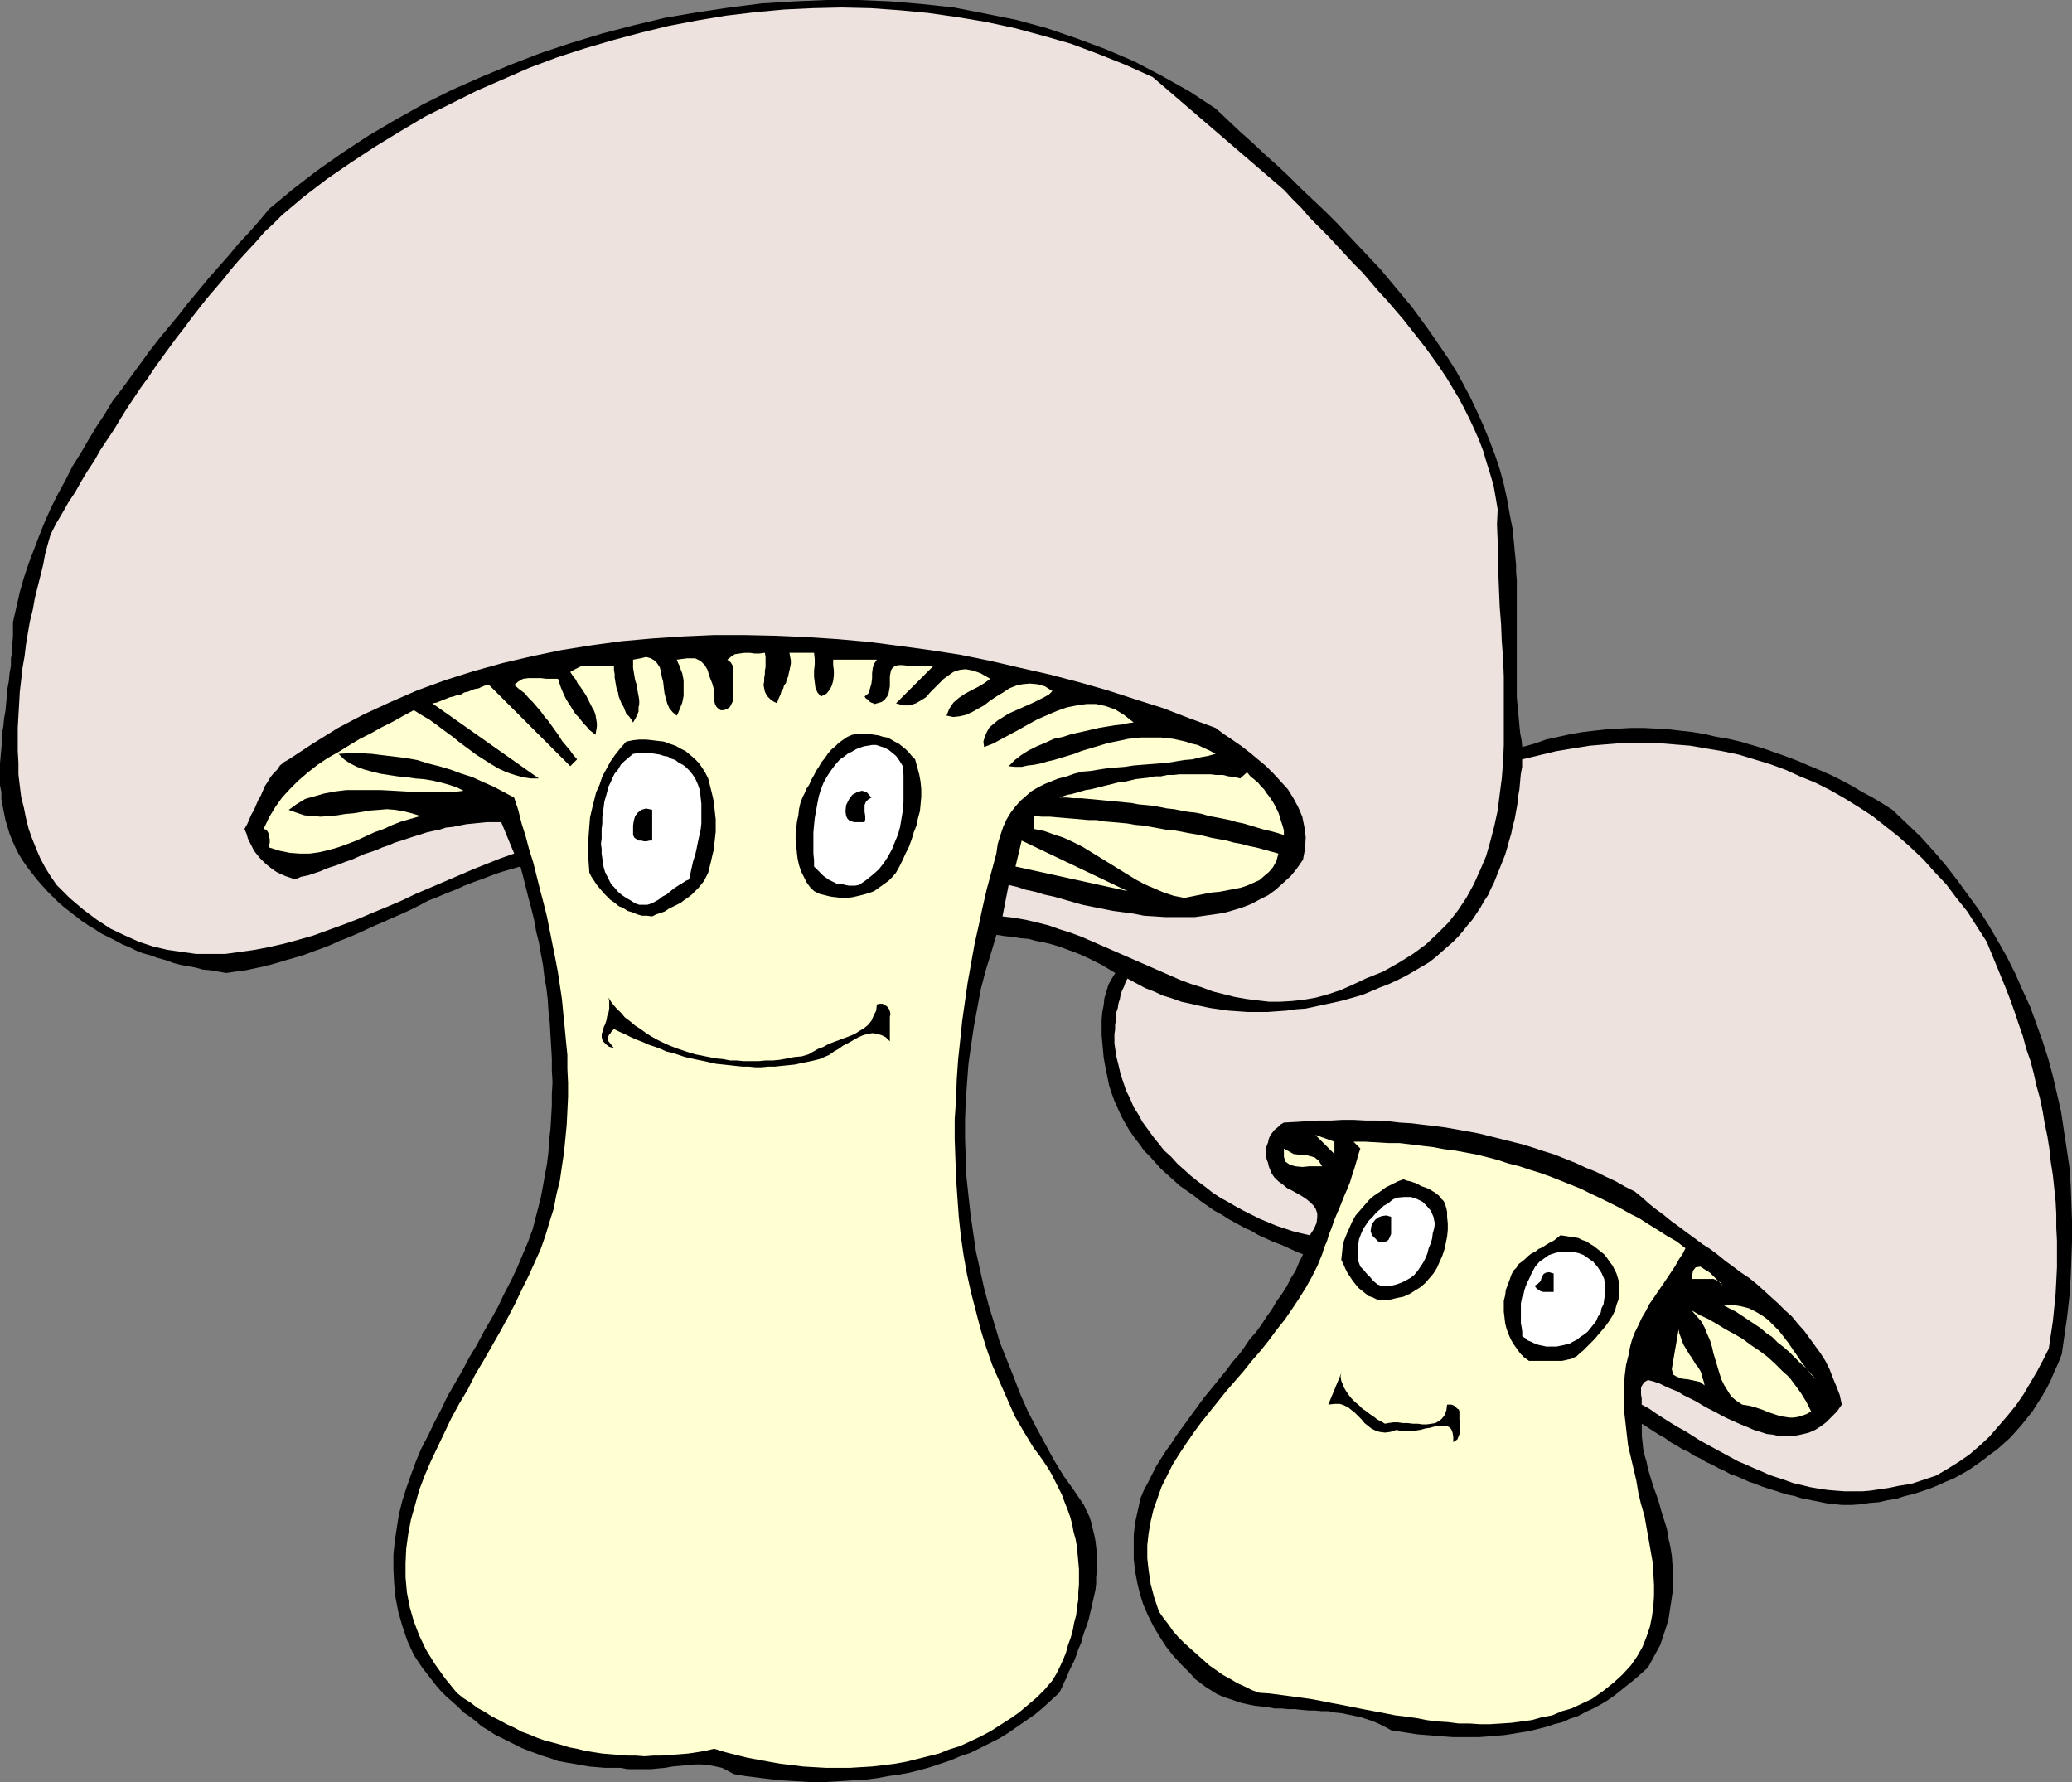
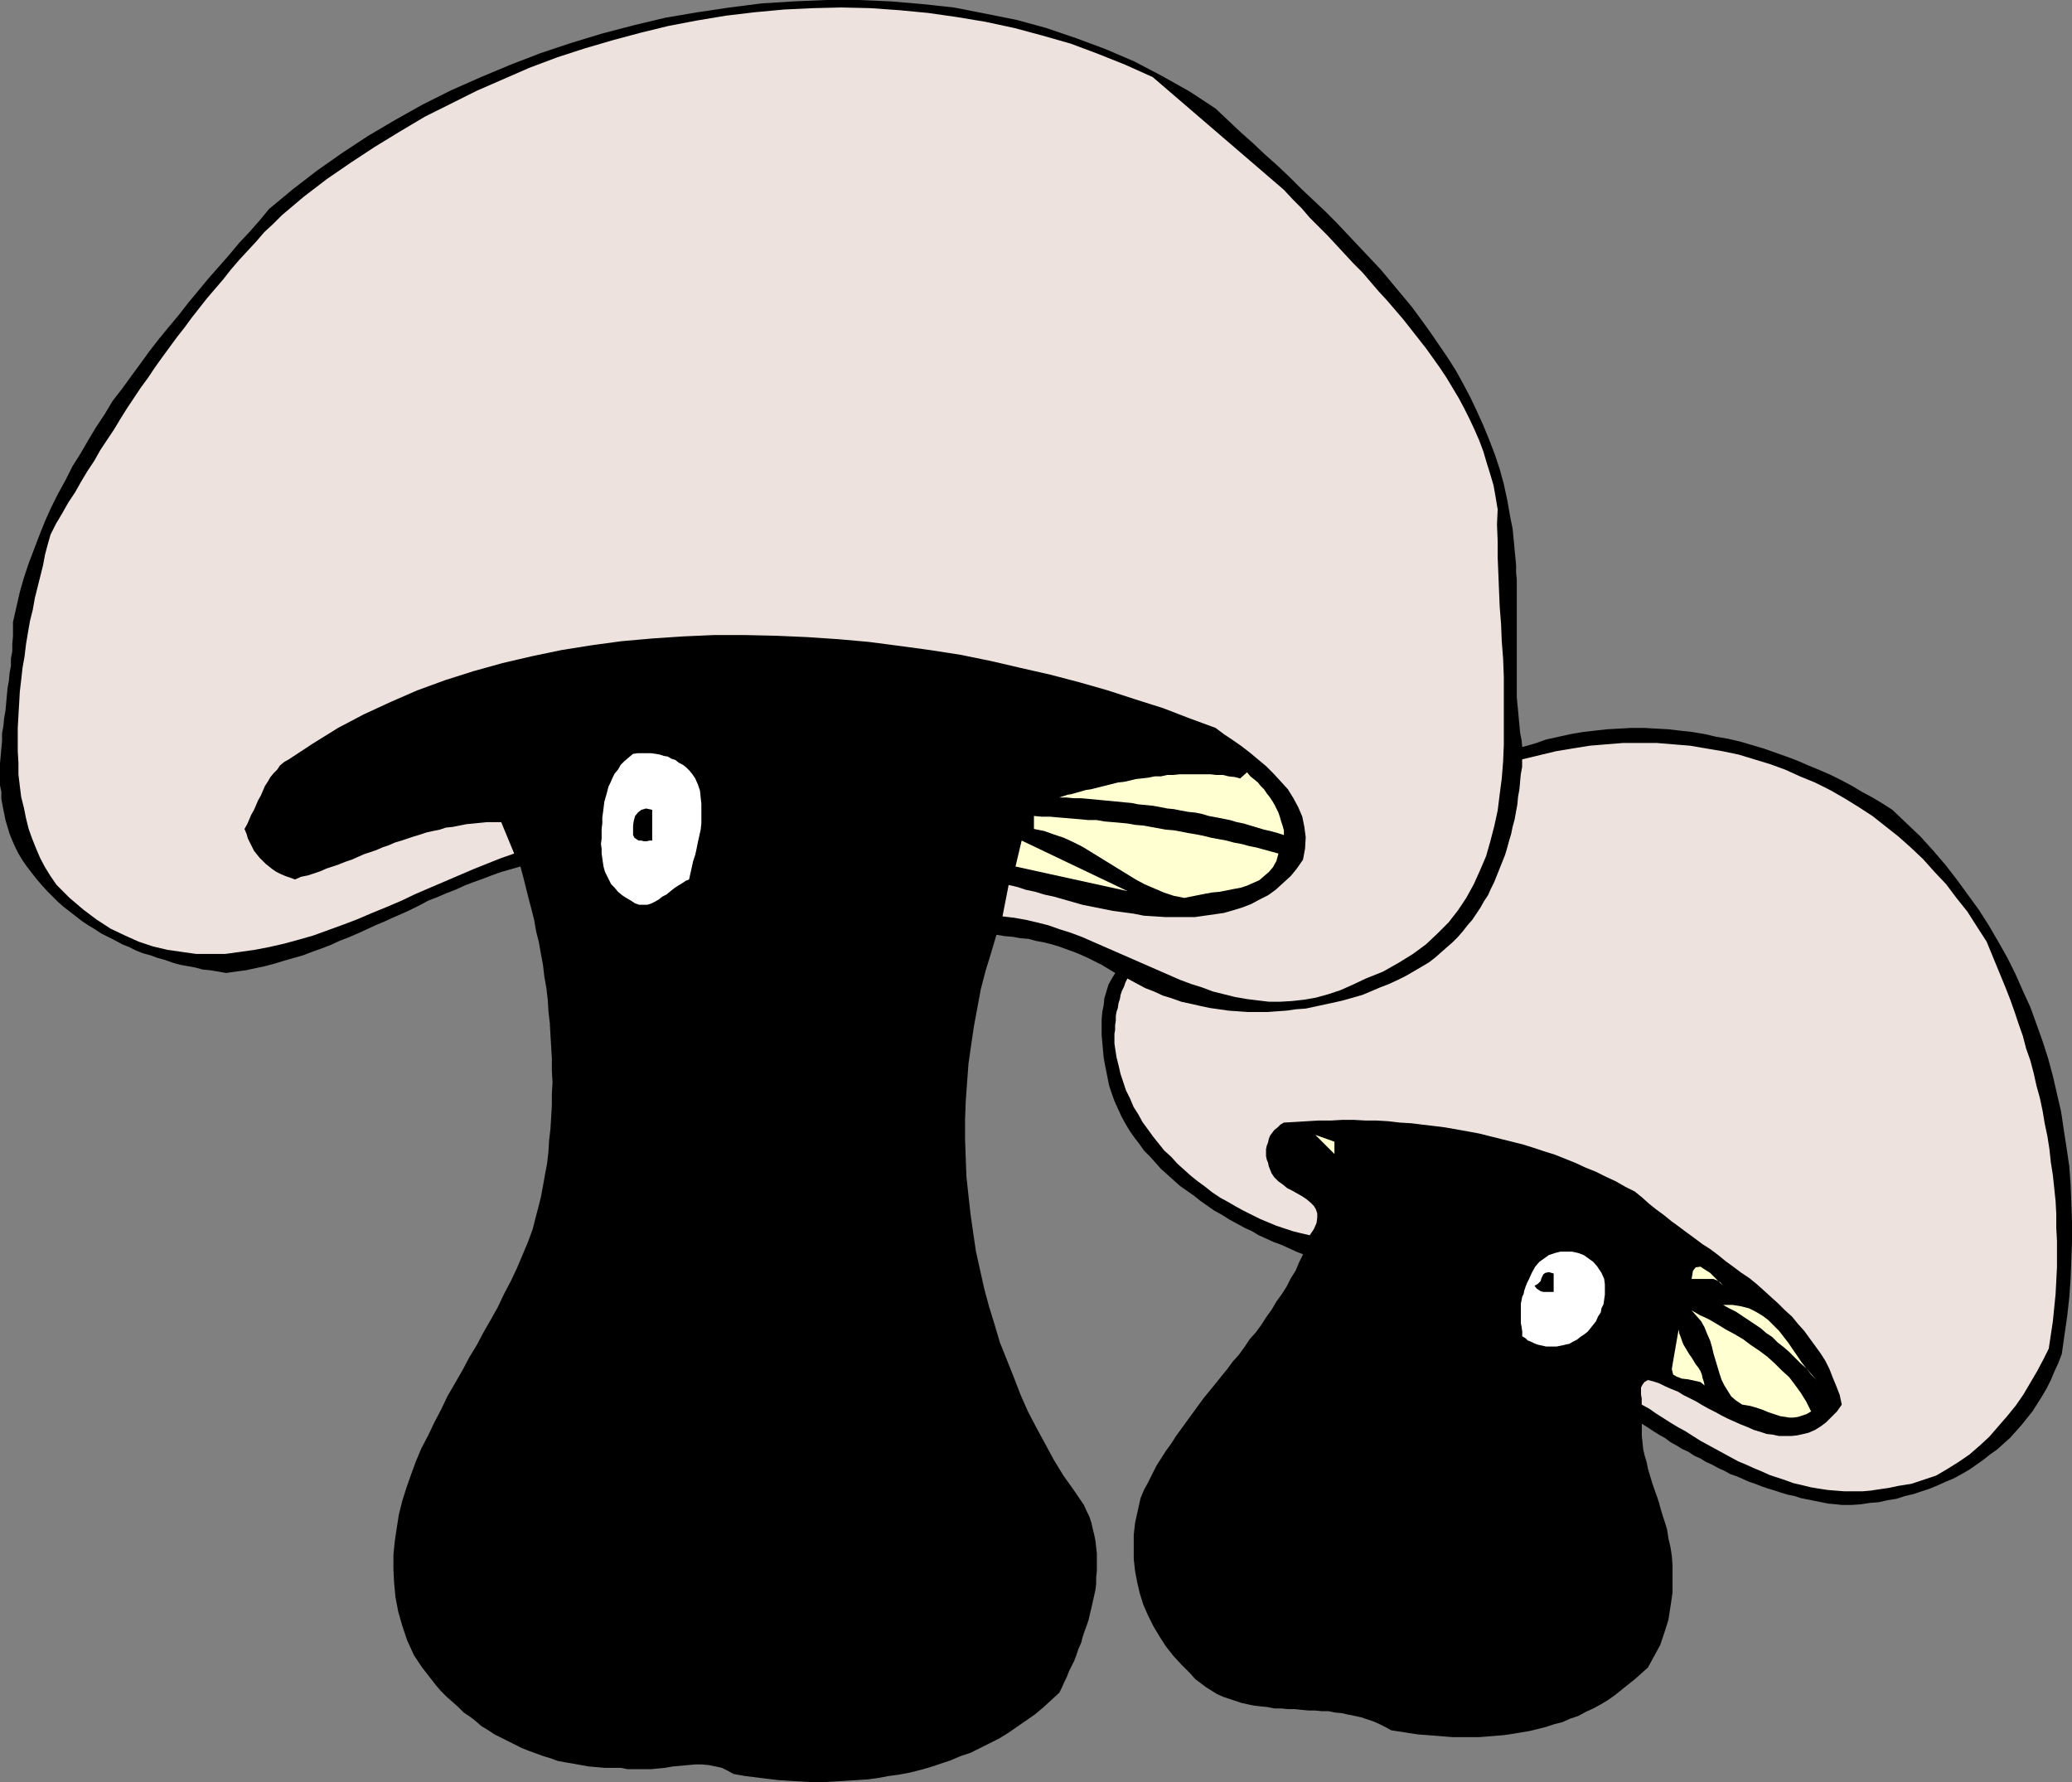
<svg xmlns="http://www.w3.org/2000/svg" xmlns:ns1="http://sodipodi.sourceforge.net/DTD/sodipodi-0.dtd" xmlns:ns2="http://www.inkscape.org/namespaces/inkscape" version="1.0" width="129.724mm" height="111.576mm" id="svg28" ns1:docname="Mushrooms 1.wmf">
  <rect width="100%" height="100%" fill="#808080" stroke="none" />
  <ns1:namedview id="namedview28" pagecolor="#ffffff" bordercolor="#000000" borderopacity="0.25" ns2:showpageshadow="2" ns2:pageopacity="0.0" ns2:pagecheckerboard="0" ns2:deskcolor="#d1d1d1" ns2:document-units="mm" />
  <defs id="defs1">
    <pattern id="WMFhbasepattern" patternUnits="userSpaceOnUse" width="6" height="6" x="0" y="0" />
  </defs>
  <path style="fill:#000000;fill-opacity:1;fill-rule:evenodd;stroke:none" d="m 287.648,25.69 2.909,2.747 2.909,2.747 2.909,2.585 2.909,2.747 2.909,2.585 2.909,2.747 2.747,2.747 2.909,2.747 2.747,2.585 2.747,2.747 2.586,2.747 2.747,2.908 2.586,2.747 2.586,2.747 2.424,2.908 2.424,2.908 2.424,2.908 2.262,3.07 2.101,2.908 2.101,3.07 2.101,3.07 1.939,3.07 1.778,3.231 1.616,3.07 1.616,3.393 1.454,3.231 1.454,3.555 1.293,3.393 1.131,3.393 0.97,3.555 0.808,3.716 0.646,3.716 0.323,1.616 0.323,1.616 0.162,1.777 0.162,1.616 0.162,1.777 0.162,1.616 0.162,1.777 v 1.616 l 0.162,1.777 v 1.777 1.777 1.616 1.777 1.777 1.777 1.777 1.777 1.616 1.777 1.777 1.616 1.939 1.616 1.777 1.616 l 0.162,1.777 0.162,1.616 0.162,1.777 0.162,1.777 0.162,1.616 0.323,1.616 0.162,1.616 2.909,-0.808 2.747,-0.969 2.909,-0.646 2.909,-0.646 2.909,-0.485 2.747,-0.323 2.909,-0.323 2.909,-0.162 2.909,-0.162 h 2.909 l 2.909,0.162 2.909,0.162 2.747,0.323 2.909,0.323 2.909,0.485 2.747,0.646 2.909,0.485 2.747,0.646 2.747,0.808 2.747,0.808 2.747,0.969 2.747,0.969 2.586,0.969 2.586,1.131 2.747,1.131 2.586,1.131 2.586,1.293 2.424,1.293 2.424,1.454 2.424,1.293 2.424,1.454 2.262,1.454 3.394,3.231 3.232,3.07 3.07,3.393 2.909,3.393 2.747,3.555 2.586,3.555 2.586,3.555 2.262,3.555 2.262,3.878 2.101,3.716 1.939,3.878 1.778,4.039 1.778,3.878 1.454,4.039 1.454,4.039 1.293,4.039 1.131,4.201 0.97,4.201 0.97,4.201 0.646,4.362 0.646,4.201 0.646,4.362 0.323,4.362 0.162,4.362 0.162,4.362 v 4.524 l -0.162,4.362 -0.162,4.524 -0.323,4.524 -0.485,4.362 -0.646,4.524 -0.646,4.524 -0.808,2.1 -0.97,2.1 -0.808,1.939 -0.97,1.939 -1.131,1.939 -1.131,1.777 -1.131,1.777 -1.293,1.616 -1.293,1.616 -1.293,1.454 -1.454,1.616 -1.454,1.293 -1.616,1.454 -1.616,1.131 -1.616,1.293 -1.616,1.131 -1.616,1.131 -1.939,1.131 -1.778,0.969 -1.939,0.808 -1.778,0.808 -1.939,0.808 -1.939,0.646 -1.939,0.646 -2.101,0.485 -1.939,0.646 -2.101,0.323 -2.101,0.485 -2.101,0.162 -2.101,0.323 -2.262,0.162 h -2.262 l -1.454,-0.162 -1.778,-0.162 -1.616,-0.323 -1.616,-0.323 -1.616,-0.323 -1.616,-0.323 -1.454,-0.485 -1.616,-0.323 -1.616,-0.485 -1.454,-0.485 -1.616,-0.485 -1.454,-0.485 -1.616,-0.646 -1.454,-0.485 -1.454,-0.646 -1.454,-0.646 -1.454,-0.485 -1.454,-0.808 -1.454,-0.646 -1.454,-0.808 -1.454,-0.646 -1.293,-0.808 -1.454,-0.646 -1.454,-0.969 -1.454,-0.646 -1.293,-0.808 -1.454,-0.808 -1.293,-0.969 -1.454,-0.808 -1.293,-0.808 -1.454,-0.969 -1.293,-0.808 v 1.454 1.454 l 0.162,1.454 0.162,1.616 0.323,1.454 0.485,1.616 0.323,1.616 0.485,1.616 0.485,1.616 0.485,1.454 0.646,1.777 0.485,1.454 0.485,1.777 0.485,1.616 0.485,1.454 0.485,1.616 0.323,2.1 0.485,2.1 0.323,2.1 0.162,2.262 v 1.939 2.262 2.1 l -0.323,2.262 -0.323,2.1 -0.323,2.1 -0.646,2.1 -0.646,1.939 -0.646,1.939 -0.97,1.777 -0.97,1.777 -0.97,1.777 -1.616,1.454 -1.454,1.293 -1.616,1.293 -1.616,1.293 -1.616,1.293 -1.616,1.131 -1.616,0.969 -1.778,0.969 -1.778,0.808 -1.778,0.969 -1.939,0.646 -1.778,0.808 -1.939,0.485 -1.939,0.646 -1.939,0.485 -1.939,0.485 -1.939,0.323 -1.939,0.323 -2.101,0.323 -1.939,0.162 -1.939,0.162 -2.101,0.162 h -2.101 -2.101 -2.101 l -2.101,-0.162 -1.939,-0.162 -2.101,-0.162 -2.101,-0.162 -2.101,-0.323 -2.101,-0.323 -2.101,-0.323 -1.454,-0.808 -1.293,-0.646 -1.454,-0.646 -1.454,-0.485 -1.454,-0.485 -1.454,-0.323 -1.616,-0.323 -1.454,-0.323 -1.616,-0.162 -1.616,-0.323 h -1.616 l -1.616,-0.162 h -1.454 l -1.778,-0.162 -1.454,-0.162 h -1.616 l -1.616,-0.162 h -1.616 l -1.616,-0.323 -1.616,-0.162 -1.454,-0.162 -1.616,-0.323 -1.454,-0.323 -1.454,-0.485 -1.454,-0.485 -1.454,-0.485 -1.454,-0.646 -1.293,-0.808 -1.293,-0.808 -1.293,-0.969 -1.293,-0.969 -1.131,-1.293 -2.101,-2.1 -1.939,-2.1 -1.778,-2.262 -1.454,-2.262 -1.454,-2.424 -1.293,-2.585 -1.131,-2.585 -0.808,-2.585 -0.646,-2.747 -0.485,-2.585 -0.323,-2.908 v -2.747 -2.908 l 0.323,-2.908 0.646,-2.908 0.646,-2.908 0.808,-1.939 0.97,-1.777 0.97,-1.939 0.97,-1.939 1.131,-1.777 1.131,-1.777 1.293,-1.777 1.131,-1.777 1.293,-1.777 1.293,-1.777 1.293,-1.777 1.293,-1.777 1.293,-1.777 1.454,-1.777 1.454,-1.777 1.293,-1.616 1.454,-1.777 1.293,-1.777 1.454,-1.616 1.293,-1.777 1.293,-1.939 1.454,-1.616 1.293,-1.777 1.131,-1.777 1.293,-1.777 1.131,-1.939 1.293,-1.777 1.131,-1.777 0.97,-1.939 1.131,-1.777 0.808,-1.939 0.97,-1.939 -1.616,-0.646 -1.778,-0.808 -1.778,-0.808 -1.778,-0.646 -1.778,-0.808 -1.778,-0.808 -1.616,-0.969 -1.778,-0.808 -1.778,-0.969 -1.778,-0.969 -1.778,-1.131 -1.778,-0.969 -1.616,-1.131 -1.616,-1.131 -1.616,-1.293 -1.616,-1.131 -1.616,-1.131 -1.454,-1.293 -1.616,-1.454 -1.454,-1.293 -1.293,-1.454 -1.293,-1.454 -1.454,-1.454 -1.131,-1.616 -1.131,-1.454 -1.131,-1.616 -0.97,-1.616 -0.97,-1.777 -0.808,-1.777 -0.808,-1.777 -0.646,-1.777 -0.646,-1.939 -0.323,-1.616 -0.323,-1.616 -0.323,-1.616 -0.323,-1.777 -0.162,-1.777 -0.162,-1.777 -0.162,-1.777 v -1.939 -1.777 l 0.162,-1.777 0.323,-1.616 0.162,-1.616 0.485,-1.616 0.485,-1.616 0.808,-1.454 0.808,-1.293 -1.616,-0.969 -1.616,-0.969 -1.616,-0.808 -1.616,-0.808 -1.778,-0.808 -1.616,-0.646 -1.778,-0.646 -1.778,-0.646 -1.616,-0.485 -1.939,-0.485 -1.778,-0.323 -1.778,-0.485 -1.939,-0.162 -1.778,-0.323 -1.939,-0.162 -1.939,-0.323 -1.293,4.362 -1.293,4.201 -1.131,4.362 -0.808,4.362 -0.808,4.362 -0.646,4.362 -0.646,4.524 -0.323,4.362 -0.323,4.524 -0.162,4.362 v 4.524 l 0.162,4.524 0.162,4.362 0.485,4.524 0.485,4.362 0.646,4.524 0.646,4.362 0.97,4.362 0.97,4.362 1.131,4.201 1.293,4.201 1.293,4.362 1.616,4.039 1.616,4.039 1.616,4.201 1.778,4.039 1.939,3.716 2.101,3.878 2.101,3.878 2.262,3.716 2.424,3.393 2.424,3.555 0.646,1.454 0.646,1.293 0.485,1.454 0.323,1.454 0.323,1.293 0.323,1.616 0.162,1.454 0.162,1.454 v 1.293 1.616 1.293 l -0.162,1.454 v 1.454 l -0.162,1.454 -0.323,1.454 -0.323,1.454 -0.323,1.454 -0.323,1.293 -0.323,1.454 -0.485,1.454 -0.485,1.293 -0.485,1.454 -0.323,1.293 -0.646,1.454 -0.485,1.454 -0.485,1.293 -0.646,1.293 -0.646,1.293 -0.485,1.293 -0.646,1.293 -0.485,1.131 -0.646,1.293 -1.939,1.777 -1.939,1.777 -1.939,1.616 -2.101,1.454 -2.101,1.454 -2.101,1.454 -2.101,1.293 -2.262,1.131 -2.262,1.131 -2.262,1.131 -2.424,0.808 -2.262,0.969 -2.424,0.808 -2.424,0.808 -2.262,0.646 -2.586,0.646 -2.586,0.485 -2.424,0.323 -2.586,0.485 -2.424,0.323 -2.586,0.162 -2.586,0.162 -2.586,0.162 -2.747,0.162 h -2.586 l -2.586,-0.162 -2.747,-0.162 -2.586,-0.162 -2.747,-0.323 -2.586,-0.323 -2.586,-0.323 -2.747,-0.485 -1.454,-0.808 -1.293,-0.646 -1.454,-0.323 -1.616,-0.323 -1.778,-0.162 h -1.454 l -1.778,0.162 -1.778,0.162 -1.778,0.162 -1.778,0.323 -1.778,0.162 -1.616,0.162 h -1.939 -1.778 -1.778 l -1.616,-0.323 h -1.939 -1.939 l -1.778,-0.162 -1.939,-0.162 -1.778,-0.323 -1.778,-0.323 -1.939,-0.323 -1.778,-0.323 -1.778,-0.646 -1.616,-0.485 -1.778,-0.646 -1.778,-0.646 -1.616,-0.646 -1.616,-0.808 -1.616,-0.808 -1.616,-0.808 -1.616,-0.808 -1.454,-0.969 -1.616,-0.969 -1.293,-1.131 -1.454,-1.131 -1.454,-0.969 -1.293,-1.293 -1.454,-1.293 -1.293,-1.131 -1.293,-1.293 -1.131,-1.293 -1.131,-1.454 -1.131,-1.454 -1.131,-1.454 -0.97,-1.454 -0.97,-1.454 -1.616,-3.555 -1.131,-3.393 -0.97,-3.393 -0.646,-3.393 -0.323,-3.393 -0.162,-3.231 v -3.393 l 0.323,-3.231 0.485,-3.231 0.485,-3.07 0.808,-3.231 0.97,-3.07 1.131,-3.231 1.131,-3.07 1.293,-3.07 1.616,-3.07 1.454,-3.07 1.616,-3.07 1.454,-3.07 1.778,-3.07 1.778,-3.07 1.616,-3.07 1.778,-2.908 1.616,-3.07 1.778,-3.07 1.616,-2.908 1.454,-3.07 1.616,-3.07 1.454,-3.07 1.293,-3.07 1.293,-3.07 1.131,-3.07 0.646,-2.585 0.646,-2.424 0.646,-2.585 0.485,-2.585 0.485,-2.747 0.485,-2.585 0.323,-2.747 0.162,-2.747 0.323,-2.747 0.162,-2.747 0.162,-2.747 v -2.747 l 0.162,-2.747 -0.162,-2.747 v -2.908 l -0.162,-2.747 -0.162,-2.747 -0.162,-2.908 -0.323,-2.747 -0.162,-2.747 -0.323,-2.747 -0.485,-2.747 -0.323,-2.747 -0.485,-2.585 -0.485,-2.747 -0.646,-2.585 -0.485,-2.747 -0.646,-2.585 -0.646,-2.424 -0.646,-2.585 -0.646,-2.585 -0.646,-2.424 -2.262,0.646 -2.262,0.646 -2.262,0.808 -2.101,0.808 -2.262,0.808 -2.101,0.808 -2.101,0.969 -2.101,0.808 -2.262,0.969 -2.101,0.808 -2.101,1.131 -1.939,0.969 -2.101,0.969 -2.262,0.969 -2.101,0.969 -1.939,0.808 -2.101,0.969 -2.101,0.969 -2.262,0.969 -2.101,0.808 -2.101,0.969 -2.101,0.808 -2.262,0.808 -2.101,0.808 -2.262,0.646 -2.262,0.646 -2.101,0.646 -2.424,0.646 -2.262,0.485 -2.262,0.485 -2.424,0.323 -2.262,0.323 -1.778,-0.323 -1.939,-0.323 -1.778,-0.162 -1.778,-0.485 -1.778,-0.323 -1.778,-0.323 -1.778,-0.485 -1.778,-0.646 -1.778,-0.485 -1.778,-0.646 -1.778,-0.485 -1.616,-0.646 -1.616,-0.808 -1.616,-0.646 -1.778,-0.969 -1.616,-0.808 -1.616,-0.808 -1.454,-0.969 -1.616,-0.969 -1.454,-0.969 -1.454,-1.131 -1.454,-1.131 -1.454,-1.131 -1.293,-1.131 -1.293,-1.293 -1.293,-1.293 L 9.858,209.397 8.726,208.105 7.595,206.651 6.464,205.196 5.333,203.581 4.363,201.965 3.555,200.349 2.909,198.895 2.262,197.279 1.778,195.664 1.293,194.048 0.97,192.432 0.646,190.817 0.323,189.039 v -1.616 L 0,185.808 v -1.777 -1.777 -1.616 l 0.162,-1.777 0.162,-1.777 0.162,-1.777 v -1.777 l 0.323,-1.777 0.162,-1.777 0.323,-1.777 0.162,-1.777 0.162,-1.777 0.162,-1.777 0.323,-1.777 0.162,-1.777 0.323,-1.777 v -1.777 l 0.323,-1.616 v -1.777 l 0.162,-1.777 v -1.616 -1.777 l 0.808,-3.555 0.808,-3.555 0.97,-3.393 1.131,-3.393 1.293,-3.393 1.293,-3.393 1.293,-3.231 1.454,-3.231 1.616,-3.231 1.778,-3.231 1.616,-3.231 1.939,-3.07 1.778,-3.07 1.939,-3.231 1.939,-2.908 1.939,-3.231 2.262,-2.908 2.101,-2.908 2.262,-3.07 2.101,-2.908 2.262,-2.908 2.262,-2.747 2.424,-2.908 2.262,-2.908 2.424,-2.908 2.262,-2.747 2.424,-2.747 2.424,-2.747 2.424,-2.908 2.424,-2.585 2.424,-2.747 2.262,-2.747 5.656,-4.686 5.656,-4.362 5.979,-4.201 6.141,-4.039 6.302,-3.716 6.626,-3.716 6.787,-3.393 6.949,-3.07 6.949,-2.908 7.11,-2.747 7.272,-2.424 7.434,-2.262 7.434,-1.939 7.434,-1.777 7.595,-1.293 7.595,-1.131 7.595,-0.969 7.757,-0.485 L 195.536,0 h 7.595 l 7.595,0.323 7.595,0.646 7.434,0.808 7.434,1.454 7.272,1.454 7.11,1.939 7.11,2.424 6.949,2.585 6.787,2.908 6.464,3.393 6.626,3.716 z" id="path1" />
  <path style="fill:#ede2dd;fill-opacity:1;fill-rule:evenodd;stroke:none" d="m 303.808,44.917 2.101,2.262 2.101,2.1 1.939,2.262 2.101,2.1 2.101,2.1 2.101,2.262 1.939,2.1 2.101,2.262 2.101,2.1 1.939,2.262 1.939,2.262 1.939,2.1 1.939,2.262 1.939,2.262 1.778,2.262 1.778,2.262 1.778,2.262 1.616,2.262 1.616,2.262 1.616,2.424 1.454,2.424 1.454,2.424 1.293,2.424 1.293,2.585 1.131,2.424 1.131,2.585 0.97,2.585 0.808,2.747 0.808,2.585 0.808,2.747 0.485,2.747 0.485,2.908 -0.162,3.555 0.162,3.878 v 3.878 l 0.162,3.878 0.162,4.039 0.162,3.878 0.323,4.039 0.162,4.039 0.323,4.201 0.162,4.201 v 4.039 4.039 4.039 4.039 l -0.162,3.878 -0.323,4.039 -0.485,3.716 -0.485,3.878 -0.808,3.716 -0.97,3.716 -0.97,3.393 -1.454,3.393 -1.454,3.231 -1.778,3.231 -1.939,2.908 -2.262,2.908 -2.586,2.585 -2.747,2.585 -3.07,2.262 -3.394,2.1 -3.717,2.1 -4.04,1.616 -3.07,1.454 -2.909,1.293 -2.909,0.969 -2.909,0.808 -2.747,0.485 -2.909,0.323 -2.747,0.162 h -2.747 l -2.747,-0.323 -2.586,-0.323 -2.747,-0.485 -2.586,-0.646 -2.586,-0.646 -2.586,-0.969 -2.586,-0.808 -2.586,-0.969 -2.586,-1.131 -2.586,-1.131 -2.586,-1.131 -2.586,-1.131 -2.586,-1.131 -2.586,-1.131 -2.586,-1.131 -2.586,-1.131 -2.586,-1.131 -2.586,-0.969 -2.586,-0.808 -2.747,-0.969 -2.586,-0.646 -2.747,-0.646 -2.747,-0.485 -2.747,-0.323 1.454,-7.432 2.101,0.485 1.939,0.646 2.262,0.485 2.101,0.646 2.262,0.485 2.262,0.646 2.262,0.646 2.262,0.646 2.424,0.485 2.424,0.485 2.424,0.485 2.424,0.323 2.424,0.323 2.424,0.485 2.586,0.162 2.424,0.162 h 2.262 2.586 2.262 l 2.262,-0.323 2.262,-0.323 2.262,-0.323 2.262,-0.646 2.101,-0.646 2.101,-0.808 2.101,-1.131 1.939,-0.969 1.778,-1.293 1.778,-1.616 1.778,-1.616 1.454,-1.777 1.454,-2.1 0.485,-2.585 0.162,-2.747 -0.323,-2.424 -0.485,-2.424 -0.97,-2.262 -1.131,-2.1 -1.293,-2.1 -1.616,-1.777 -1.778,-1.939 -1.778,-1.777 -1.939,-1.616 -1.939,-1.616 -2.101,-1.616 -2.101,-1.454 -1.939,-1.293 -1.939,-1.454 -6.141,-2.262 -6.302,-2.424 -6.626,-2.1 -6.464,-2.1 -6.787,-1.939 -6.787,-1.777 -7.11,-1.616 -6.949,-1.616 -7.11,-1.454 -7.272,-1.131 -7.11,-0.969 -7.434,-0.969 -7.272,-0.646 -7.272,-0.485 -7.434,-0.323 -7.272,-0.162 h -7.434 l -7.272,0.323 -7.272,0.485 -7.272,0.646 -7.11,0.969 -7.11,1.131 -6.949,1.454 -6.949,1.616 -6.949,1.939 -6.626,2.1 -6.626,2.424 -6.302,2.747 -6.302,2.908 -6.141,3.231 -5.979,3.716 -5.656,3.716 -1.131,0.646 -0.97,0.808 -0.646,0.969 -0.808,0.808 -0.808,0.969 -0.646,1.131 -0.646,0.969 -0.485,1.131 -0.485,1.131 -0.646,1.131 -0.485,1.131 -0.485,1.131 -0.646,1.131 -0.485,1.131 -0.485,1.131 -0.646,1.131 0.485,1.131 0.323,1.131 0.485,0.969 0.485,0.969 0.485,0.969 0.646,0.808 0.646,0.808 0.808,0.808 0.646,0.646 0.808,0.646 0.808,0.646 0.97,0.646 0.97,0.485 1.131,0.485 0.97,0.323 1.293,0.485 1.454,-0.646 1.616,-0.323 1.454,-0.485 1.454,-0.485 1.454,-0.646 1.454,-0.485 1.454,-0.485 1.616,-0.646 1.454,-0.485 1.454,-0.646 1.454,-0.646 1.454,-0.485 1.454,-0.485 1.454,-0.646 1.454,-0.485 1.454,-0.646 1.616,-0.485 1.454,-0.485 1.454,-0.485 1.616,-0.485 1.454,-0.485 1.454,-0.323 1.616,-0.323 1.454,-0.485 1.616,-0.162 1.616,-0.323 1.616,-0.323 1.616,-0.162 1.616,-0.162 1.616,-0.162 h 1.616 1.778 l 3.07,7.432 -3.232,1.131 -3.232,1.293 -3.232,1.293 -3.394,1.454 -3.394,1.454 -3.394,1.454 -3.394,1.454 -3.394,1.616 -3.394,1.454 -3.555,1.454 -3.394,1.454 -3.394,1.293 -3.555,1.293 -3.555,1.293 -3.394,0.969 -3.555,0.969 -3.555,0.808 -3.394,0.646 -3.394,0.485 -3.555,0.485 h -3.394 -3.555 l -3.394,-0.485 -3.394,-0.485 -3.394,-0.808 -3.394,-1.131 -3.232,-1.454 -3.394,-1.616 -3.232,-2.1 -3.232,-2.424 -3.232,-2.747 -3.07,-3.07 -1.454,-2.1 -1.293,-2.1 L 9.534,203.096 8.565,200.834 7.595,198.41 6.787,196.148 6.141,193.563 5.656,191.14 5.01,188.555 4.686,185.969 4.363,183.223 v -2.747 l -0.162,-2.747 v -2.747 -2.747 l 0.162,-2.908 0.162,-2.747 0.162,-2.908 0.323,-2.747 0.323,-2.908 0.485,-2.747 0.323,-2.747 0.485,-2.908 0.485,-2.747 0.646,-2.585 0.485,-2.747 0.646,-2.585 0.646,-2.585 0.646,-2.585 0.485,-2.585 0.646,-2.424 0.646,-2.262 1.293,-2.585 1.454,-2.424 1.454,-2.585 1.616,-2.424 1.454,-2.585 1.454,-2.424 1.616,-2.424 1.454,-2.585 1.616,-2.424 1.616,-2.424 1.454,-2.424 1.616,-2.585 1.616,-2.424 1.616,-2.424 1.778,-2.424 1.616,-2.424 1.616,-2.262 1.778,-2.424 1.778,-2.424 1.778,-2.262 1.778,-2.424 1.778,-2.262 1.778,-2.262 1.939,-2.262 1.939,-2.262 1.778,-2.262 1.939,-2.262 1.939,-2.1 2.101,-2.262 1.939,-2.262 2.101,-1.939 2.101,-2.1 5.171,-4.362 5.494,-4.201 5.656,-3.878 5.656,-3.716 5.818,-3.555 5.979,-3.555 6.141,-3.07 6.141,-3.07 6.302,-2.747 6.302,-2.747 6.464,-2.424 6.464,-2.1 6.626,-1.939 6.626,-1.777 6.626,-1.616 6.787,-1.293 6.787,-1.131 6.787,-0.808 6.949,-0.646 6.787,-0.323 6.787,-0.162 6.949,0.162 6.787,0.485 6.787,0.646 6.787,0.969 6.787,1.131 6.787,1.454 6.626,1.777 6.787,1.939 6.464,2.424 6.464,2.585 6.464,2.908 z" id="path2" />
-   <path style="fill:#ffffd1;fill-opacity:1;fill-rule:evenodd;stroke:none" d="m 180.992,154.463 0.162,0.969 v 0.808 0.808 0.808 l -0.162,0.808 v 0.808 l -0.162,0.969 v 0.808 l -0.162,0.808 0.162,0.808 0.162,0.808 0.323,0.646 0.323,0.485 0.646,0.646 0.646,0.485 0.97,0.485 0.162,-0.646 0.323,-0.808 0.323,-0.646 0.162,-0.646 0.485,-0.808 0.162,-0.646 0.485,-0.646 0.162,-0.808 0.323,-0.646 0.162,-0.808 0.162,-0.646 0.162,-0.808 0.162,-0.808 v -0.808 l -0.162,-0.808 -0.162,-0.969 h 5.818 l 0.162,1.454 v 1.293 l -0.162,1.454 v 1.454 l 0.162,1.293 0.162,1.293 0.485,1.131 0.808,0.969 1.293,-0.646 0.808,-0.969 0.485,-0.969 0.323,-1.131 0.162,-1.293 v -1.131 l -0.162,-1.293 v -1.293 h 10.342 l -0.646,0.969 -0.323,0.969 -0.162,1.293 v 1.131 l -0.162,1.293 -0.323,1.131 -0.323,1.131 -0.97,0.808 0.323,0.485 0.323,0.162 0.323,0.323 0.323,0.323 0.323,0.162 0.485,0.162 0.323,0.162 0.485,-0.162 1.131,-0.323 0.646,-0.485 0.646,-0.808 0.323,-0.646 0.162,-0.808 0.162,-0.969 v -0.808 -0.969 -0.646 l 0.162,-0.808 0.162,-0.646 0.323,-0.485 0.646,-0.485 0.808,-0.162 h 0.97 l 1.293,0.162 h 5.979 l -8.888,8.886 1.778,0.485 h 1.454 l 1.454,-0.485 1.131,-0.646 1.293,-0.808 0.97,-1.131 0.97,-0.969 1.131,-1.131 1.131,-1.131 1.131,-0.808 1.131,-0.808 1.454,-0.485 1.454,-0.162 1.778,0.323 1.778,0.646 2.262,1.293 -1.293,0.969 -1.616,0.969 -1.616,0.808 -1.454,0.808 -1.454,0.969 -1.293,1.131 -0.97,1.454 -0.646,1.616 1.616,0.323 1.454,-0.162 1.454,-0.323 1.454,-0.646 1.454,-0.808 1.454,-0.808 1.454,-1.131 1.454,-0.969 1.616,-0.969 1.454,-0.969 1.616,-0.646 1.454,-0.323 1.778,-0.162 1.778,0.162 1.778,0.485 1.778,1.131 -0.808,0.808 -1.131,0.646 -1.293,0.646 -1.293,0.646 -1.454,0.646 -1.454,0.646 -1.454,0.646 -1.454,0.646 -1.293,0.808 -1.293,0.808 -0.97,0.808 -0.97,0.808 -0.646,1.131 -0.485,1.131 -0.323,1.131 0.162,1.293 2.101,-0.808 2.101,-1.131 2.101,-1.131 2.101,-1.131 2.262,-1.293 2.101,-1.131 2.262,-0.969 2.262,-0.969 2.262,-0.808 2.424,-0.485 2.262,-0.323 h 2.262 l 2.262,0.485 2.262,0.808 2.101,1.293 2.262,1.777 -1.293,0.162 -1.454,0.323 -1.616,0.162 -1.939,0.323 -1.939,0.323 -2.101,0.485 -2.101,0.485 -2.262,0.485 -1.939,0.646 -2.262,0.485 -2.101,0.969 -1.939,0.808 -1.939,0.969 -1.778,1.131 -1.454,1.131 -1.454,1.454 1.454,0.162 h 1.616 l 1.454,-0.323 1.454,-0.162 1.616,-0.323 1.616,-0.485 1.454,-0.323 1.616,-0.485 1.616,-0.485 1.616,-0.485 1.616,-0.646 1.616,-0.485 1.616,-0.485 1.616,-0.485 1.616,-0.485 1.616,-0.323 1.616,-0.323 1.454,-0.323 1.616,-0.162 1.454,-0.162 h 1.616 1.454 1.616 l 1.454,0.162 1.454,0.162 1.454,0.323 1.454,0.323 1.454,0.485 1.454,0.323 1.293,0.646 1.454,0.646 1.454,0.808 -1.778,0.485 -1.778,0.323 -1.939,0.485 -1.939,0.162 -1.939,0.323 -1.939,0.323 -1.939,0.162 -2.101,0.162 -2.101,0.162 -1.939,0.162 -2.101,0.323 -2.101,0.162 -1.939,0.162 -2.101,0.323 -1.939,0.323 -1.939,0.162 -1.939,0.485 -1.778,0.646 -1.939,0.485 -1.616,0.646 -1.616,0.646 -1.616,0.808 -1.616,0.969 -1.293,1.131 -1.293,1.131 -1.131,1.293 -1.131,1.454 -0.97,1.616 -0.808,1.777 -0.646,1.939 -0.646,2.1 -0.323,2.262 -1.131,4.201 -1.131,4.201 -0.97,4.201 -0.97,4.524 -0.97,4.362 -0.808,4.524 -0.808,4.524 -0.646,4.524 -0.646,4.524 -0.485,4.686 -0.485,4.524 -0.323,4.686 -0.162,4.686 -0.323,4.686 v 4.686 l 0.162,4.524 0.162,4.686 0.323,4.686 0.323,4.524 0.485,4.524 0.646,4.524 0.808,4.524 0.97,4.362 1.131,4.362 1.131,4.362 1.293,4.201 1.454,4.201 1.778,4.039 1.778,4.039 1.778,4.039 2.262,3.878 2.262,3.716 1.131,1.454 1.131,1.616 0.97,1.454 0.97,1.616 0.808,1.616 0.808,1.616 0.808,1.616 0.646,1.777 0.646,1.616 0.646,1.777 0.485,1.777 0.323,1.777 0.485,1.777 0.323,1.777 0.162,1.777 0.162,1.777 0.162,1.777 v 1.777 1.777 l -0.162,1.939 v 1.777 l -0.323,1.777 -0.162,1.777 -0.485,1.777 -0.323,1.777 -0.485,1.777 -0.646,1.777 -0.485,1.777 -0.646,1.616 -0.808,1.777 -0.808,1.616 -0.97,1.616 -1.778,2.1 -1.939,1.939 -2.101,1.777 -2.101,1.777 -2.101,1.454 -2.262,1.454 -2.262,1.454 -2.424,1.293 -2.424,1.131 -2.424,1.131 -2.586,0.808 -2.424,0.969 -2.586,0.646 -2.586,0.646 -2.586,0.646 -2.747,0.485 -2.586,0.323 -2.747,0.323 -2.747,0.162 -2.586,0.162 h -2.747 -2.747 l -2.747,-0.162 -2.747,-0.162 -2.586,-0.323 -2.747,-0.323 -2.747,-0.485 -2.586,-0.485 -2.586,-0.485 -2.586,-0.646 -2.586,-0.646 -2.586,-0.808 -2.101,0.485 -1.939,0.323 -2.101,0.323 -2.101,0.162 -2.101,0.162 -2.101,0.162 h -1.939 l -2.101,0.162 -2.101,-0.162 h -1.939 l -2.101,-0.162 -1.939,-0.162 -1.939,-0.162 -2.101,-0.323 -1.939,-0.323 -1.939,-0.485 -1.778,-0.323 -2.101,-0.646 -1.778,-0.485 -1.939,-0.485 -1.778,-0.646 -1.939,-0.808 -1.778,-0.646 -1.778,-0.969 -1.778,-0.808 -1.778,-0.969 -1.616,-0.808 -1.778,-1.131 -1.778,-0.969 -1.454,-1.131 -1.778,-1.131 -1.616,-1.293 -2.747,-3.393 -2.424,-3.393 -2.101,-3.393 -1.616,-3.393 -1.293,-3.393 -0.97,-3.393 -0.646,-3.393 -0.323,-3.555 v -3.393 l 0.162,-3.393 0.485,-3.555 0.646,-3.393 0.97,-3.393 0.97,-3.555 1.293,-3.393 1.454,-3.393 1.616,-3.393 1.616,-3.393 1.616,-3.393 1.939,-3.555 1.939,-3.231 1.778,-3.555 1.939,-3.231 1.939,-3.393 1.939,-3.393 1.778,-3.231 1.778,-3.393 1.616,-3.393 1.616,-3.231 1.454,-3.231 1.454,-3.231 1.131,-3.231 0.97,-3.231 0.97,-3.07 0.646,-3.393 0.808,-3.231 0.485,-3.393 0.485,-3.231 0.323,-3.231 0.323,-3.393 0.162,-3.231 0.162,-3.393 v -3.231 l -0.162,-3.393 v -3.231 l -0.323,-3.231 -0.323,-3.393 -0.323,-3.231 -0.323,-3.393 -0.485,-3.231 -0.485,-3.231 -0.646,-3.393 -0.646,-3.231 -0.646,-3.231 -0.646,-3.231 -0.808,-3.231 -0.808,-3.07 -0.808,-3.231 -0.808,-3.231 -0.97,-3.07 -0.808,-3.07 -0.97,-3.07 -0.808,-3.231 -0.97,-2.908 -2.424,-1.293 -2.424,-1.293 -2.586,-1.131 -2.424,-1.131 -2.586,-0.808 -2.586,-0.969 -2.747,-0.808 -2.586,-0.646 -2.586,-0.808 -2.747,-0.485 -2.586,-0.323 -2.747,-0.323 -2.586,-0.323 -2.747,-0.162 h -2.586 l -2.586,0.162 1.293,1.293 1.454,0.969 1.616,0.808 1.778,0.646 1.778,0.485 1.939,0.485 2.101,0.323 2.101,0.323 1.939,0.162 2.101,0.323 2.101,0.162 1.939,0.323 2.101,0.485 1.778,0.485 1.939,0.646 1.616,0.808 -2.586,0.323 h -2.747 -2.747 -2.747 l -2.909,-0.162 -2.747,-0.162 -3.07,-0.162 h -2.747 -2.747 -2.747 l -2.586,0.323 -2.586,0.485 -2.262,0.646 -2.262,0.646 -2.101,1.293 -1.778,1.293 1.778,0.646 1.939,0.646 1.939,0.162 1.939,0.162 1.939,-0.162 1.939,-0.162 1.939,-0.323 1.939,-0.162 1.939,-0.323 1.939,-0.323 2.101,-0.162 1.939,-0.162 1.939,0.162 1.939,0.323 1.939,0.485 2.101,0.646 -2.262,0.646 -2.262,0.646 -2.101,0.808 -2.101,0.969 -2.262,0.808 -2.101,0.969 -2.101,0.969 -2.101,0.808 -2.262,0.808 -2.262,0.646 -2.101,0.485 -2.262,0.323 H 70.942 l -2.262,-0.162 -2.424,-0.485 -2.586,-0.808 v -0.485 l 0.162,-0.646 v -0.808 l -0.162,-0.646 v -0.485 l -0.323,-0.646 -0.323,-0.485 -0.646,-0.162 1.293,-2.747 1.454,-2.424 1.616,-2.262 1.939,-2.1 1.939,-1.939 2.262,-1.939 2.262,-1.777 2.424,-1.616 2.586,-1.454 2.586,-1.616 2.424,-1.454 2.586,-1.293 2.586,-1.454 2.586,-1.293 2.586,-1.454 2.424,-1.293 1.778,1.131 1.939,1.131 1.778,1.293 1.939,1.454 1.778,1.293 1.778,1.454 1.778,1.293 1.939,1.454 1.778,1.131 1.778,1.131 1.939,1.131 1.778,0.808 1.939,0.646 1.778,0.485 1.939,0.323 h 1.939 l -25.21,-17.773 0.97,-0.162 0.808,-0.323 0.808,-0.323 0.808,-0.323 0.808,-0.323 0.808,-0.162 0.808,-0.323 0.97,-0.162 0.808,-0.485 0.808,-0.162 0.808,-0.323 0.808,-0.323 0.97,-0.162 0.646,-0.323 0.808,-0.323 0.97,-0.162 19.23,19.227 1.616,-1.616 -0.97,-1.131 -0.808,-1.131 -0.97,-1.131 -0.808,-0.969 -0.808,-1.293 -0.808,-1.131 -0.808,-1.131 -0.808,-1.131 -0.97,-1.131 -0.808,-1.131 -0.97,-1.131 -0.97,-1.131 -0.97,-0.969 -0.97,-1.131 -1.293,-0.969 -1.131,-0.969 0.97,-0.808 1.131,-0.646 1.293,-0.162 h 1.454 1.454 l 1.293,0.162 h 1.454 1.293 l 0.323,0.969 0.323,0.969 0.323,0.808 0.485,1.131 0.485,0.969 0.485,0.808 0.646,0.969 0.485,0.808 0.646,0.969 0.646,0.646 0.646,0.808 0.646,0.808 0.646,0.646 0.646,0.808 0.646,0.485 0.808,0.646 0.162,-0.969 0.162,-0.969 v -0.808 l -0.162,-0.969 -0.162,-0.969 -0.323,-0.969 -0.485,-0.808 -0.485,-0.969 -0.485,-0.969 -0.485,-0.969 -0.646,-0.969 -0.646,-0.969 -0.646,-0.808 -0.485,-0.969 -0.646,-0.808 -0.646,-0.969 1.131,-0.646 1.293,-0.646 1.131,-0.162 h 1.454 1.293 1.454 1.293 1.293 v 0.969 l 0.162,0.969 v 0.808 l 0.162,0.969 0.162,0.969 0.162,0.808 0.323,0.808 0.162,0.969 0.323,0.808 0.323,0.808 0.485,0.808 0.323,0.808 0.323,0.808 0.646,0.646 0.485,0.646 0.485,0.808 0.485,-0.808 0.485,-0.969 0.323,-0.808 v -0.969 l 0.162,-0.808 v -0.969 l -0.162,-0.969 -0.162,-0.808 -0.162,-0.969 -0.162,-0.969 -0.323,-0.969 -0.162,-0.969 -0.162,-0.969 -0.162,-0.969 v -0.969 -0.969 l 1.778,-0.323 1.293,-0.323 1.131,0.323 0.808,0.485 0.646,0.646 0.646,0.969 0.323,1.131 0.162,1.131 0.323,1.131 0.162,1.454 0.162,1.293 0.323,1.293 0.323,1.131 0.485,1.131 0.808,0.969 0.97,0.808 0.323,-0.646 0.323,-0.808 0.323,-0.808 0.323,-0.808 0.162,-0.808 0.162,-0.808 v -0.969 -0.969 -0.808 -0.969 l -0.162,-0.808 -0.162,-0.808 -0.323,-0.808 -0.323,-0.969 -0.323,-0.646 -0.323,-0.808 2.424,-0.323 h 1.939 l 1.293,0.646 0.97,0.969 0.646,1.131 0.485,1.616 0.646,1.616 0.485,1.777 v 0.485 0.646 0.808 0.485 l 0.162,0.646 0.323,0.646 0.323,0.323 0.646,0.485 h 0.808 l 0.808,-0.323 0.646,-0.485 0.323,-0.646 0.323,-0.646 0.162,-0.808 v -0.808 -0.808 l -0.162,-0.969 v -1.131 l 0.162,-0.969 v -1.131 -0.969 l -0.162,-0.808 -0.485,-0.808 -0.808,-0.646 0.808,-0.646 0.97,-0.646 1.131,-0.162 1.131,-0.162 h 1.293 l 1.131,0.162 h 1.131 z" id="path3" />
  <path style="fill:#000000;fill-opacity:1;fill-rule:evenodd;stroke:none" d="m 216.544,179.668 0.485,1.777 0.485,1.777 0.323,1.777 0.162,1.777 v 1.777 l -0.162,1.777 -0.162,1.616 -0.485,1.777 -0.323,1.616 -0.646,1.616 -0.485,1.616 -0.646,1.777 -0.808,1.616 -0.646,1.454 -0.808,1.616 -0.808,1.454 -0.808,0.969 -0.97,0.969 -1.131,0.808 -1.131,0.808 -1.131,0.808 -1.293,0.485 -1.131,0.323 -1.293,0.323 -1.454,0.323 -1.293,0.162 h -1.293 l -1.293,-0.162 -1.293,-0.162 -1.293,-0.323 -1.293,-0.323 -1.293,-0.646 -0.97,-0.969 -0.808,-1.131 -0.646,-1.293 -0.646,-1.293 -0.485,-1.454 -0.323,-1.454 -0.162,-1.293 -0.162,-1.616 -0.162,-1.454 v -1.454 l 0.162,-1.616 0.162,-1.454 0.323,-1.454 0.162,-1.454 0.323,-1.454 0.485,-1.293 0.485,-0.969 0.485,-1.131 0.646,-0.969 0.485,-1.131 0.646,-1.131 0.485,-0.969 0.646,-0.969 0.646,-1.131 0.808,-0.969 0.646,-0.969 0.808,-0.969 0.97,-0.808 0.808,-0.808 1.131,-0.808 0.97,-0.646 1.131,-0.485 1.131,-0.162 h 0.97 1.131 0.97 l 0.97,0.162 1.131,0.162 0.97,0.323 0.97,0.162 0.97,0.485 0.808,0.485 0.97,0.485 0.808,0.646 0.808,0.646 0.808,0.808 0.646,0.808 z" id="path4" />
  <path style="fill:#000000;fill-opacity:1;fill-rule:evenodd;stroke:none" d="m 167.579,184.192 0.323,1.293 0.323,1.293 0.323,1.293 0.323,1.454 0.162,1.454 0.162,1.454 0.162,1.454 v 1.454 1.454 l -0.162,1.454 -0.162,1.454 -0.162,1.454 -0.323,1.293 -0.323,1.454 -0.323,1.293 -0.323,1.293 -0.485,0.969 -0.485,0.969 -0.646,0.808 -0.646,0.808 -0.808,0.808 -0.808,0.808 -0.808,0.646 -0.97,0.646 -0.808,0.646 -0.97,0.485 -0.97,0.485 -0.97,0.485 -0.97,0.646 -0.97,0.323 -0.97,0.323 -0.97,0.485 -1.293,-0.162 h -1.131 l -1.131,-0.323 -1.131,-0.485 -1.131,-0.323 -0.97,-0.646 -1.131,-0.485 -0.97,-0.808 -0.97,-0.646 -0.808,-0.808 -0.808,-0.808 -0.808,-0.969 -0.808,-0.969 -0.646,-0.969 -0.646,-0.969 -0.485,-0.969 -0.162,-2.262 -0.162,-2.262 v -2.262 l 0.162,-2.1 0.162,-2.262 0.162,-1.939 0.485,-2.1 0.485,-1.939 0.485,-1.939 0.808,-1.777 0.646,-1.939 0.97,-1.777 0.97,-1.777 1.131,-1.616 1.293,-1.616 1.293,-1.454 1.616,-0.323 1.454,-0.162 h 1.616 l 1.454,0.162 1.293,0.162 1.454,0.162 1.293,0.485 1.454,0.485 1.131,0.646 1.293,0.646 0.97,0.808 1.131,0.969 0.97,0.969 0.808,1.131 0.808,1.293 z" id="path5" />
-   <path style="fill:#ffffff;fill-opacity:1;fill-rule:evenodd;stroke:none" d="m 213.635,181.284 0.162,2.1 v 2.262 1.939 2.1 l -0.162,2.1 -0.323,1.939 -0.323,1.939 -0.485,1.777 -0.808,1.939 -0.646,1.616 -0.97,1.777 -0.97,1.454 -1.131,1.454 -1.454,1.293 -1.616,1.293 -1.616,1.131 -0.97,0.162 h -0.808 -0.646 l -0.808,-0.162 -0.646,-0.162 h -0.808 l -0.646,-0.162 -0.646,-0.323 -0.646,-0.323 -0.646,-0.323 -0.646,-0.485 -0.485,-0.323 -0.646,-0.646 -0.485,-0.485 -0.485,-0.485 -0.646,-0.646 v -1.454 l -0.162,-1.616 v -1.616 -1.777 -1.616 l 0.162,-1.777 0.162,-1.616 0.323,-1.777 0.323,-1.777 0.323,-1.616 0.485,-1.616 0.646,-1.616 0.808,-1.454 0.97,-1.454 0.97,-1.293 1.131,-1.293 0.97,-0.646 0.808,-0.646 0.97,-0.485 1.131,-0.646 0.808,-0.323 0.97,-0.323 0.97,-0.162 0.97,-0.162 h 0.97 l 0.97,0.323 0.97,0.323 0.97,0.485 0.808,0.646 0.97,0.808 0.808,1.131 z" id="path6" />
  <path style="fill:#ede2dd;fill-opacity:1;fill-rule:evenodd;stroke:none" d="m 470.094,222.808 1.131,2.747 1.131,2.747 1.131,2.747 1.131,2.747 1.131,2.908 0.97,2.747 0.97,2.908 0.97,2.747 0.808,3.07 0.97,2.747 0.808,3.07 0.646,2.908 0.808,2.908 0.646,3.07 0.485,2.908 0.646,3.07 0.485,3.07 0.323,3.07 0.485,3.07 0.323,3.07 0.323,3.07 0.162,3.07 v 3.231 l 0.162,3.07 v 3.07 3.231 l -0.162,3.231 -0.162,3.07 -0.323,3.231 -0.323,3.231 -0.485,3.231 -0.485,3.231 -1.293,2.585 -1.454,2.747 -1.616,2.747 -1.616,2.747 -1.778,2.585 -2.101,2.585 -2.101,2.424 -2.101,2.424 -2.262,2.1 -2.424,2.1 -2.586,1.777 -2.586,1.616 -2.747,1.616 -2.909,0.969 -2.909,0.969 -3.07,0.485 -2.262,0.485 -2.262,0.323 -2.101,0.323 -1.939,0.162 h -2.262 -1.939 l -2.101,-0.162 -1.939,-0.162 -2.101,-0.323 -1.939,-0.323 -1.939,-0.485 -2.101,-0.485 -1.778,-0.646 -1.939,-0.646 -1.939,-0.646 -1.778,-0.808 -1.939,-0.808 -1.778,-0.808 -1.939,-0.808 -1.778,-0.969 -1.778,-0.969 -1.778,-0.969 -1.778,-0.969 -1.778,-0.969 -1.778,-1.131 -1.778,-1.131 -1.778,-0.969 -1.616,-0.969 -1.778,-1.131 -1.778,-1.131 -1.616,-1.131 -1.778,-0.969 v -0.808 -0.646 l -0.162,-0.969 v -0.808 -0.808 l 0.323,-0.646 0.485,-0.646 0.808,-0.485 1.293,0.323 1.454,0.485 1.293,0.646 1.454,0.646 1.616,0.646 1.293,0.808 1.616,0.808 1.293,0.646 1.616,0.969 1.454,0.808 1.616,0.808 1.454,0.808 1.616,0.808 1.454,0.646 1.454,0.646 1.616,0.646 1.454,0.646 1.616,0.485 1.454,0.485 1.454,0.162 1.454,0.323 h 1.454 1.454 l 1.454,-0.162 1.454,-0.323 1.293,-0.323 1.454,-0.646 1.293,-0.808 1.293,-0.969 1.293,-1.293 1.293,-1.293 1.131,-1.616 -0.485,-2.262 -0.808,-2.1 -0.808,-1.939 -0.808,-2.1 -0.97,-1.939 -1.131,-1.777 -1.293,-1.777 -1.293,-1.777 -1.293,-1.777 -1.454,-1.616 -1.454,-1.777 -1.616,-1.454 -1.616,-1.616 -1.616,-1.454 -1.778,-1.616 -1.616,-1.454 -1.778,-1.454 -1.939,-1.293 -1.939,-1.454 -1.778,-1.293 -1.778,-1.454 -1.939,-1.454 -1.778,-1.131 -1.939,-1.454 -1.778,-1.293 -1.939,-1.454 -1.778,-1.293 -1.778,-1.454 -1.778,-1.293 -1.616,-1.293 -1.616,-1.454 -1.778,-1.454 -2.262,-1.131 -2.262,-1.293 -2.424,-1.131 -2.262,-1.131 -2.424,-0.969 -2.424,-1.131 -2.424,-0.969 -2.424,-0.969 -2.586,-0.808 -2.424,-0.808 -2.586,-0.808 -2.586,-0.646 -2.586,-0.646 -2.586,-0.646 -2.586,-0.646 -2.586,-0.485 -2.747,-0.485 -2.747,-0.485 -2.586,-0.323 -2.747,-0.323 -2.586,-0.323 -2.747,-0.162 -2.747,-0.323 -2.747,-0.162 h -2.586 l -2.909,-0.162 h -2.586 l -2.747,0.162 h -2.909 l -2.747,0.162 -2.586,0.162 -2.909,0.162 -0.808,0.485 -0.646,0.646 -0.808,0.646 -0.485,0.646 -0.485,0.646 -0.323,0.808 -0.162,0.808 -0.323,0.808 -0.162,0.808 v 0.808 0.808 l 0.162,0.808 0.323,0.808 0.162,0.808 0.323,0.808 0.323,0.808 0.646,0.969 0.97,0.969 1.131,0.808 0.97,0.808 1.293,0.646 1.131,0.646 1.131,0.646 0.97,0.646 0.97,0.808 0.808,0.808 0.485,0.808 0.323,0.969 v 0.969 l -0.162,1.293 -0.646,1.454 -0.97,1.454 -2.101,-0.485 -1.939,-0.485 -1.939,-0.646 -1.939,-0.646 -1.939,-0.808 -1.939,-0.808 -1.939,-0.969 -1.939,-0.969 -1.778,-0.969 -1.939,-1.131 -1.778,-0.969 -1.939,-1.293 -1.616,-1.293 -1.778,-1.293 -1.616,-1.293 -1.616,-1.454 -1.616,-1.454 -1.454,-1.616 -1.616,-1.454 -1.293,-1.616 -1.293,-1.616 -1.293,-1.777 -1.293,-1.777 -0.97,-1.777 -1.131,-1.777 -0.808,-1.939 -0.97,-1.939 -0.646,-1.939 -0.646,-1.939 -0.485,-2.1 -0.485,-1.939 -0.323,-2.1 -0.162,-1.131 v -1.131 -1.131 l 0.162,-0.969 v -1.131 l 0.162,-0.969 v -1.131 l 0.162,-0.969 0.323,-0.969 0.162,-1.131 0.323,-0.969 0.162,-0.969 0.323,-0.969 0.485,-0.969 0.323,-0.969 0.485,-0.969 2.101,1.131 2.101,1.131 2.101,0.808 2.101,0.969 2.101,0.646 2.262,0.808 2.262,0.485 2.101,0.485 2.262,0.485 2.262,0.323 2.262,0.323 2.262,0.162 2.262,0.162 h 2.262 2.424 l 2.262,-0.162 2.262,-0.162 2.262,-0.323 2.262,-0.162 2.262,-0.485 2.262,-0.485 2.262,-0.485 2.101,-0.485 2.262,-0.646 2.262,-0.646 1.939,-0.808 2.262,-0.969 2.101,-0.808 2.101,-0.969 1.939,-0.969 1.939,-1.131 1.939,-1.131 1.616,-0.969 1.454,-1.131 1.454,-1.293 1.293,-1.131 1.293,-1.131 1.293,-1.293 1.131,-1.293 1.131,-1.454 1.131,-1.293 0.97,-1.454 0.97,-1.454 0.808,-1.454 0.97,-1.454 0.646,-1.454 0.808,-1.616 0.646,-1.616 0.646,-1.616 0.646,-1.616 0.646,-1.616 0.485,-1.616 0.485,-1.777 0.485,-1.616 0.323,-1.616 0.485,-1.777 0.323,-1.777 0.323,-1.777 0.162,-1.777 0.323,-1.777 0.162,-1.777 0.162,-1.777 0.323,-1.777 v -1.777 l 4.04,-0.969 4.04,-0.969 3.878,-0.646 4.04,-0.646 3.878,-0.323 4.04,-0.323 h 4.04 3.878 l 3.878,0.323 4.04,0.323 3.717,0.646 3.878,0.646 3.878,0.808 3.717,1.131 3.717,1.131 3.555,1.293 3.555,1.616 3.555,1.454 3.555,1.777 3.394,1.939 3.394,2.1 3.232,2.1 3.07,2.424 3.07,2.424 2.909,2.585 2.909,2.747 2.747,3.07 2.747,2.908 2.424,3.231 2.586,3.231 2.262,3.555 z" id="path7" />
  <path style="fill:#ffffff;fill-opacity:1;fill-rule:evenodd;stroke:none" d="m 164.509,184.192 0.646,1.454 0.485,1.454 0.162,1.616 0.162,1.454 v 1.454 1.616 1.616 l -0.162,1.454 -0.323,1.454 -0.323,1.454 -0.323,1.616 -0.323,1.454 -0.485,1.454 -0.323,1.454 -0.323,1.454 -0.323,1.454 -0.808,0.323 -0.97,0.646 -0.808,0.485 -0.97,0.646 -0.808,0.646 -0.97,0.808 -0.97,0.485 -0.808,0.646 -0.808,0.485 -0.97,0.485 -0.97,0.323 h -0.97 -0.97 l -0.97,-0.323 -0.97,-0.646 -1.131,-0.646 -0.97,-0.646 -0.97,-0.808 -0.808,-0.969 -0.808,-0.808 -0.485,-0.969 -0.485,-0.969 -0.485,-0.969 -0.323,-1.131 -0.162,-0.969 -0.162,-1.131 -0.162,-1.131 v -1.131 l -0.162,-1.131 0.162,-1.293 v -1.131 -1.131 l 0.162,-1.293 v -1.454 l 0.162,-1.131 0.162,-1.293 0.162,-1.293 0.323,-1.131 0.323,-1.131 0.323,-1.293 0.485,-0.969 0.485,-1.131 0.485,-0.969 0.808,-0.969 0.646,-1.131 0.808,-0.808 1.131,-0.969 0.97,-0.808 1.131,-0.162 h 0.97 1.131 0.97 l 1.131,0.162 0.97,0.162 0.97,0.323 0.97,0.162 0.808,0.485 0.97,0.323 0.808,0.646 0.97,0.485 0.808,0.646 0.808,0.808 0.646,0.808 z" id="path8" />
  <path style="fill:#ffffd1;fill-opacity:1;fill-rule:evenodd;stroke:none" d="m 293.465,184.192 1.616,-1.454 0.808,0.969 0.808,0.646 0.97,0.808 0.646,0.808 0.808,0.808 0.646,0.969 0.646,0.808 0.646,0.969 0.485,0.808 0.485,0.969 0.485,0.969 0.323,0.969 0.323,1.131 0.323,0.969 0.323,1.131 v 1.131 l -1.454,-0.485 -1.778,-0.485 -1.454,-0.323 -1.616,-0.485 -1.616,-0.485 -1.616,-0.485 -1.616,-0.323 -1.616,-0.485 -1.616,-0.323 -1.616,-0.323 -1.778,-0.323 -1.616,-0.485 -1.616,-0.323 -1.616,-0.162 -1.778,-0.323 -1.616,-0.323 -1.616,-0.162 -1.616,-0.323 -1.778,-0.323 -1.616,-0.162 -1.778,-0.162 -1.616,-0.323 -1.778,-0.162 -1.616,-0.162 -1.616,-0.162 -1.778,-0.162 -1.616,-0.162 -1.778,-0.162 -1.778,-0.162 h -1.778 l -1.616,-0.162 h -1.778 l 0.97,-0.323 0.97,-0.323 0.97,-0.162 1.131,-0.323 1.131,-0.323 1.131,-0.323 1.131,-0.162 1.293,-0.323 1.293,-0.323 1.293,-0.323 1.293,-0.323 1.293,-0.323 1.454,-0.162 1.454,-0.323 1.293,-0.323 1.454,-0.162 1.454,-0.162 1.616,-0.323 h 1.454 l 1.454,-0.323 h 1.454 l 1.454,-0.162 h 1.454 1.616 1.454 1.454 1.454 l 1.293,0.162 h 1.616 l 1.293,0.323 1.454,0.162 z" id="path9" />
  <path style="fill:#000000;fill-opacity:1;fill-rule:evenodd;stroke:none" d="m 206.201,188.716 -0.808,0.485 -0.485,0.485 -0.323,0.808 v 0.808 0.808 l 0.162,0.969 v 0.808 l -0.162,0.646 h -0.485 -0.646 -0.646 -0.646 l -0.646,-0.162 -0.485,-0.162 -0.485,-0.485 -0.323,-0.646 -0.162,-1.131 0.162,-1.454 0.646,-1.293 0.808,-1.131 1.131,-0.646 1.131,-0.323 1.131,0.323 z" id="path10" />
  <path style="fill:#000000;fill-opacity:1;fill-rule:evenodd;stroke:none" d="m 154.328,198.895 h -0.646 l -0.646,0.162 h -0.646 l -0.646,-0.162 h -0.646 l -0.485,-0.323 -0.485,-0.323 -0.323,-0.646 v -0.969 -1.293 l 0.162,-1.131 0.323,-1.131 0.646,-0.808 0.808,-0.646 1.131,-0.323 1.454,0.323 z" id="path11" />
-   <path style="fill:#ffffd1;fill-opacity:1;fill-rule:evenodd;stroke:none" d="m 302.515,201.965 -0.485,1.777 -0.808,1.454 -0.97,1.131 -1.131,0.969 -1.131,0.969 -1.454,0.646 -1.454,0.646 -1.454,0.485 -1.778,0.323 -1.616,0.323 -1.616,0.323 -1.778,0.162 -1.778,0.323 -1.616,0.323 -1.616,0.323 -1.616,0.323 -2.424,-0.485 -2.424,-0.808 -2.262,-0.969 -2.262,-0.969 -2.101,-1.131 -2.101,-1.293 -2.101,-1.293 -2.101,-1.293 -2.101,-1.293 -2.101,-1.293 -2.101,-1.293 -2.262,-1.131 -2.101,-0.969 -2.424,-0.808 -2.262,-0.808 -2.424,-0.485 v -3.07 l 1.778,0.162 h 1.939 l 1.778,0.162 1.939,0.162 1.939,0.162 1.778,0.162 1.778,0.162 h 1.939 l 1.778,0.323 1.939,0.162 1.778,0.162 1.778,0.162 1.778,0.323 1.939,0.162 1.778,0.323 1.778,0.323 1.778,0.323 1.939,0.162 1.778,0.323 1.616,0.323 1.939,0.323 1.616,0.323 1.939,0.485 1.778,0.323 1.778,0.323 1.778,0.485 1.778,0.323 1.778,0.485 1.616,0.323 1.778,0.485 1.778,0.485 z" id="path12" />
+   <path style="fill:#ffffd1;fill-opacity:1;fill-rule:evenodd;stroke:none" d="m 302.515,201.965 -0.485,1.777 -0.808,1.454 -0.97,1.131 -1.131,0.969 -1.131,0.969 -1.454,0.646 -1.454,0.646 -1.454,0.485 -1.778,0.323 -1.616,0.323 -1.616,0.323 -1.778,0.162 -1.778,0.323 -1.616,0.323 -1.616,0.323 -1.616,0.323 -2.424,-0.485 -2.424,-0.808 -2.262,-0.969 -2.262,-0.969 -2.101,-1.131 -2.101,-1.293 -2.101,-1.293 -2.101,-1.293 -2.101,-1.293 -2.101,-1.293 -2.101,-1.293 -2.262,-1.131 -2.101,-0.969 -2.424,-0.808 -2.262,-0.808 -2.424,-0.485 v -3.07 l 1.778,0.162 h 1.939 l 1.778,0.162 1.939,0.162 1.939,0.162 1.778,0.162 1.778,0.162 h 1.939 l 1.778,0.323 1.939,0.162 1.778,0.162 1.778,0.162 1.778,0.323 1.939,0.162 1.778,0.323 1.778,0.323 1.778,0.323 1.939,0.162 1.778,0.323 1.616,0.323 1.939,0.323 1.616,0.323 1.939,0.485 1.778,0.323 1.778,0.323 1.778,0.485 1.778,0.323 1.778,0.485 1.616,0.323 1.778,0.485 1.778,0.485 " id="path12" />
  <path style="fill:#ffffd1;fill-opacity:1;fill-rule:evenodd;stroke:none" d="m 240.299,205.035 1.454,-6.14 25.048,11.956 z" id="path13" />
  <path style="fill:#000000;fill-opacity:1;fill-rule:evenodd;stroke:none" d="m 191.334,249.467 1.131,-0.646 1.131,-0.646 1.293,-0.485 1.131,-0.646 1.293,-0.485 1.293,-0.485 1.293,-0.485 1.293,-0.485 1.131,-0.485 0.97,-0.646 1.131,-0.646 0.97,-0.808 0.808,-0.969 0.485,-1.131 0.646,-1.293 0.162,-1.454 0.646,-0.162 h 0.646 l 0.646,0.323 0.485,0.323 0.485,0.646 0.162,0.485 0.162,0.646 -0.162,0.646 v 5.817 l -0.97,-0.969 -0.97,-0.485 -1.131,-0.323 -0.97,-0.162 -1.131,0.162 -1.131,0.323 -1.131,0.485 -1.131,0.646 -1.131,0.646 -1.293,0.646 -1.131,0.808 -1.131,0.646 -1.131,0.808 -1.131,0.485 -1.131,0.485 -1.293,0.323 -1.454,0.323 -1.616,0.323 -1.454,0.323 -1.616,0.162 -1.616,0.162 -1.454,0.162 h -1.616 l -1.616,0.162 h -1.454 l -1.616,-0.162 h -1.454 l -1.616,-0.162 -1.454,-0.162 -1.454,-0.162 -1.616,-0.162 -1.454,-0.323 -1.454,-0.323 -1.616,-0.323 -1.454,-0.323 -1.454,-0.323 -1.454,-0.485 -1.454,-0.485 -1.454,-0.323 -1.454,-0.646 -1.293,-0.485 -1.454,-0.485 -1.454,-0.646 -1.293,-0.485 -1.454,-0.646 -1.293,-0.646 -1.454,-0.646 -1.293,-0.646 -0.323,0.323 -0.323,0.323 -0.162,0.323 -0.323,0.323 -0.162,0.323 -0.162,0.323 v 0.485 l 0.162,0.485 1.293,1.616 -1.131,-0.323 -0.646,-0.485 -0.646,-0.646 -0.323,-0.485 -0.162,-0.646 v -0.808 l 0.323,-0.808 0.162,-0.808 0.323,-0.646 0.323,-0.969 0.162,-0.969 0.323,-0.808 0.162,-0.969 v -0.969 -0.808 l -0.162,-0.808 0.808,1.293 0.97,1.131 1.131,1.131 0.97,1.131 1.293,0.969 1.131,0.969 1.293,0.808 1.293,0.969 1.293,0.808 1.454,0.808 1.293,0.646 1.454,0.646 1.616,0.646 1.454,0.485 1.454,0.485 1.616,0.485 1.616,0.323 1.616,0.323 1.616,0.323 1.778,0.162 1.616,0.323 h 1.616 l 1.616,0.162 h 1.778 1.778 l 1.616,-0.162 h 1.778 l 1.616,-0.162 1.778,-0.323 1.616,-0.323 1.778,-0.162 z" id="path14" />
  <path style="fill:#ffffd1;fill-opacity:1;fill-rule:evenodd;stroke:none" d="m 315.766,273.057 -4.525,-4.524 4.525,1.616 z" id="path15" />
-   <path style="fill:#ffffd1;fill-opacity:1;fill-rule:evenodd;stroke:none" d="m 398.828,295.354 -0.646,1.293 -0.97,1.454 -0.808,1.454 -0.97,1.454 -0.97,1.454 -0.97,1.454 -1.131,1.616 -0.97,1.454 -1.131,1.616 -0.808,1.616 -0.97,1.616 -0.808,1.777 -0.808,1.616 -0.646,1.616 -0.485,1.777 -0.323,1.777 -0.646,2.585 -0.323,2.585 -0.162,2.747 v 2.585 2.747 l 0.323,2.747 0.323,2.908 0.323,2.747 0.646,2.747 0.646,2.747 0.646,2.747 0.485,2.908 0.646,2.747 0.808,2.747 0.485,2.747 0.485,2.747 0.485,2.747 0.485,2.747 0.162,2.585 0.162,2.747 v 2.585 l -0.162,2.424 -0.323,2.424 -0.485,2.424 -0.808,2.424 -0.97,2.424 -1.293,2.262 -1.454,2.1 -1.939,2.1 -2.101,1.939 -2.424,1.939 -2.747,1.939 -2.424,1.131 -2.424,1.131 -2.262,0.646 -2.262,0.969 -2.586,0.485 -2.262,0.646 -2.424,0.323 -2.424,0.323 -2.424,0.162 -2.586,0.162 h -2.424 l -2.424,-0.162 h -2.586 l -2.424,-0.323 -2.586,-0.162 -2.586,-0.323 -2.424,-0.485 -2.424,-0.323 -2.586,-0.323 -2.424,-0.485 -2.586,-0.485 -2.586,-0.485 -2.424,-0.485 -2.424,-0.485 -2.586,-0.485 -2.424,-0.485 -2.586,-0.485 -2.424,-0.323 -2.424,-0.323 -2.424,-0.323 -2.424,-0.323 -2.424,-0.162 -1.778,-0.646 -1.616,-0.808 -1.778,-0.808 -1.616,-0.969 -1.778,-0.969 -1.616,-1.131 -1.616,-1.131 -1.454,-1.293 -1.454,-1.293 -1.454,-1.293 -1.616,-1.454 -1.293,-1.293 -1.293,-1.454 -1.131,-1.616 -1.131,-1.454 -1.131,-1.616 -1.131,-3.393 -0.808,-3.07 -0.485,-3.231 -0.323,-2.908 v -3.07 l 0.323,-2.908 0.485,-2.747 0.646,-2.747 0.97,-2.747 0.97,-2.747 1.293,-2.585 1.293,-2.585 1.616,-2.585 1.616,-2.424 1.778,-2.585 1.778,-2.424 1.939,-2.424 1.939,-2.424 1.939,-2.424 2.101,-2.424 2.101,-2.424 1.939,-2.424 2.101,-2.424 1.939,-2.424 1.778,-2.424 1.939,-2.424 1.778,-2.585 1.616,-2.424 1.616,-2.585 1.454,-2.585 1.293,-2.585 1.131,-2.747 0.485,-1.616 0.646,-1.454 0.485,-1.616 0.646,-1.616 0.485,-1.454 0.646,-1.616 0.646,-1.454 0.646,-1.616 0.646,-1.616 0.646,-1.454 0.646,-1.616 0.485,-1.616 0.485,-1.454 0.485,-1.616 0.485,-1.777 0.485,-1.454 -1.616,-1.616 h 2.747 l 2.747,0.162 2.747,0.162 h 2.586 l 2.747,0.323 2.586,0.323 2.747,0.323 2.586,0.485 2.586,0.323 2.586,0.485 2.586,0.485 2.586,0.646 2.424,0.646 2.424,0.808 2.586,0.646 2.424,0.808 2.586,0.808 2.262,0.808 2.424,0.969 2.424,0.969 2.424,0.969 2.262,1.131 2.424,1.131 2.262,1.131 2.262,1.131 2.262,1.293 2.262,1.131 2.262,1.454 2.101,1.293 2.262,1.454 2.262,1.293 z" id="path16" />
-   <path style="fill:#ffffd1;fill-opacity:1;fill-rule:evenodd;stroke:none" d="m 312.857,275.965 h -1.454 -1.616 l -1.616,0.162 -1.616,-0.162 -1.293,-0.323 -1.131,-0.808 -0.323,-1.131 v -1.939 l 1.131,0.646 1.131,0.646 1.293,0.162 h 1.293 l 1.293,0.323 1.131,0.323 0.97,0.808 z" id="path17" />
  <path style="fill:#000000;fill-opacity:1;fill-rule:evenodd;stroke:none" d="m 342.43,287.921 0.162,1.616 v 1.454 l -0.162,1.616 -0.323,1.616 -0.323,1.454 -0.485,1.454 -0.646,1.454 -0.646,1.454 -0.808,1.293 -0.97,1.131 -0.97,1.131 -1.131,0.969 -1.293,0.808 -1.293,0.808 -1.454,0.646 -1.616,0.323 -1.293,0.323 -1.131,0.162 h -1.293 l -0.97,-0.162 -0.97,-0.485 -0.97,-0.323 -0.808,-0.646 -0.808,-0.646 -0.808,-0.646 -0.646,-0.808 -0.646,-0.808 -0.646,-0.969 -0.646,-0.969 -0.485,-0.969 -0.485,-1.131 -0.485,-0.969 0.162,-1.454 0.162,-1.616 0.323,-1.454 0.646,-1.616 0.646,-1.454 0.646,-1.454 0.808,-1.454 1.131,-1.293 0.97,-1.131 1.131,-1.293 1.131,-0.969 1.454,-0.969 1.293,-0.969 1.293,-0.646 1.616,-0.808 1.293,-0.485 0.808,0.323 0.808,0.162 0.97,0.323 0.808,0.323 0.808,0.485 0.97,0.323 0.808,0.323 0.808,0.485 0.808,0.485 0.808,0.646 0.485,0.646 0.646,0.646 0.323,0.646 0.323,1.131 0.162,0.808 z" id="path18" />
-   <path style="fill:#ffffff;fill-opacity:1;fill-rule:evenodd;stroke:none" d="m 339.521,289.537 -0.162,1.131 -0.323,1.131 -0.162,1.293 -0.323,1.131 -0.485,1.131 -0.323,1.293 -0.485,1.131 -0.485,0.969 -0.646,0.969 -0.646,0.969 -0.808,0.969 -0.808,0.646 -1.131,0.646 -0.97,0.485 -1.293,0.485 -1.293,0.323 -1.293,0.162 -1.131,-0.162 -0.808,-0.323 -0.97,-0.808 -0.808,-0.969 -0.808,-0.808 -0.808,-0.969 -0.646,-0.646 -0.485,-1.293 -0.162,-1.454 v -1.293 l 0.162,-1.293 0.162,-1.131 0.485,-1.293 0.485,-1.131 0.646,-0.969 0.646,-0.969 0.97,-0.969 0.808,-0.969 0.97,-0.808 0.808,-0.808 1.131,-0.646 0.97,-0.808 0.97,-0.485 1.778,-0.162 h 1.616 l 1.454,0.485 1.293,0.646 0.97,0.969 0.97,1.131 0.646,1.454 z" id="path19" />
  <path style="fill:#000000;fill-opacity:1;fill-rule:evenodd;stroke:none" d="m 329.179,287.921 v 0.646 0.969 0.646 0.969 0.808 l -0.323,0.808 -0.323,0.646 -0.808,0.485 h -0.646 -0.323 l -0.646,-0.162 -0.162,-0.162 -0.323,-0.323 -0.323,-0.323 -0.323,-0.323 -0.323,-0.323 -0.323,-0.969 0.162,-1.131 0.323,-0.808 0.646,-0.808 0.646,-0.485 0.808,-0.323 1.131,-0.162 z" id="path20" />
  <path style="fill:#000000;fill-opacity:1;fill-rule:evenodd;stroke:none" d="m 382.507,301.332 0.485,1.616 0.162,1.454 v 1.616 l -0.162,1.454 -0.485,1.293 -0.323,1.293 -0.646,1.293 -0.808,1.293 -0.808,1.131 -0.808,0.969 -0.97,1.131 -0.808,0.969 -0.97,0.969 -0.97,0.969 -0.808,0.808 -0.97,0.808 -0.485,0.485 -0.646,0.323 -0.646,0.323 -0.808,0.162 -0.646,0.162 -0.808,0.162 h -0.646 -0.808 -0.808 -0.808 -0.808 -0.808 -0.808 -0.808 -0.646 -0.808 l -1.131,-0.808 -0.97,-0.969 -0.808,-1.131 -0.808,-1.131 -0.646,-1.131 -0.485,-1.131 -0.485,-1.293 -0.323,-1.293 -0.162,-1.454 -0.162,-1.293 v -1.293 -1.293 l 0.323,-1.293 0.162,-1.293 0.485,-1.293 0.485,-1.293 0.323,-0.969 0.485,-0.969 0.646,-0.646 0.646,-0.969 0.646,-0.485 0.808,-0.646 0.646,-0.646 0.808,-0.646 0.97,-0.485 0.808,-0.646 0.808,-0.323 0.97,-0.646 0.808,-0.485 0.97,-0.485 0.808,-0.646 0.808,-0.646 1.131,0.162 0.97,0.162 1.131,0.162 0.97,0.162 0.97,0.485 0.97,0.323 0.97,0.646 0.808,0.485 0.808,0.646 0.808,0.646 0.808,0.646 0.646,0.808 0.646,0.969 0.646,0.808 0.485,0.969 z" id="path21" />
  <path style="fill:#ffffff;fill-opacity:1;fill-rule:evenodd;stroke:none" d="m 379.598,302.624 0.162,1.293 v 1.131 1.293 l -0.162,1.131 -0.162,1.131 -0.485,0.969 -0.162,0.969 -0.646,0.969 -0.485,1.131 -0.646,0.808 -0.646,0.808 -0.646,0.808 -0.808,0.646 -0.97,0.646 -0.808,0.646 -0.97,0.485 -0.808,0.485 -0.808,0.162 -0.646,0.162 -0.808,0.162 -0.808,0.162 h -0.808 -0.808 -0.808 l -0.646,-0.162 -0.808,-0.162 -0.646,-0.162 -0.808,-0.323 -0.646,-0.323 -0.808,-0.323 -0.485,-0.485 -0.808,-0.485 v -1.131 l -0.162,-1.131 -0.162,-0.808 v -0.969 -0.808 -0.808 -0.646 -0.808 -0.646 l 0.162,-0.808 0.162,-0.808 0.323,-0.646 0.162,-0.808 0.323,-0.969 0.323,-0.808 0.485,-0.969 0.646,-1.454 0.808,-1.454 0.97,-1.131 1.131,-0.808 1.131,-0.808 1.454,-0.485 1.293,-0.323 h 1.454 1.293 l 1.454,0.323 1.293,0.485 1.131,0.808 1.131,0.808 0.97,1.131 0.97,1.454 z" id="path22" />
  <path style="fill:#ffffd1;fill-opacity:1;fill-rule:evenodd;stroke:none" d="m 407.716,304.24 -0.646,-0.808 -0.808,-0.485 -0.808,-0.323 h -1.131 -0.97 -0.97 -1.131 -0.97 l 0.323,-1.939 0.646,-0.808 1.131,-0.162 0.97,0.646 1.293,0.808 1.131,1.131 1.131,1.131 z" id="path23" />
  <path style="fill:#000000;fill-opacity:1;fill-rule:evenodd;stroke:none" d="m 367.64,305.694 h -0.485 -0.646 -0.646 -0.646 l -0.646,-0.162 -0.485,-0.323 -0.485,-0.323 -0.485,-0.646 0.808,-0.485 0.646,-0.646 0.162,-0.646 0.323,-0.646 0.162,-0.323 0.485,-0.323 0.808,-0.162 1.131,0.323 z" id="path24" />
  <path style="fill:#ffffd1;fill-opacity:1;fill-rule:evenodd;stroke:none" d="m 429.856,326.537 -1.293,-1.454 -1.131,-1.293 -1.454,-1.293 -1.293,-1.293 -1.293,-1.293 -1.293,-1.131 -1.454,-1.131 -1.293,-1.293 -1.454,-0.969 -1.293,-1.131 -1.454,-0.969 -1.454,-0.969 -1.454,-0.969 -1.454,-0.969 -1.616,-0.808 -1.454,-0.808 h 2.262 l 1.939,0.323 1.939,0.485 1.616,0.808 1.616,0.969 1.293,0.969 1.293,1.293 1.293,1.293 1.131,1.454 1.131,1.454 0.97,1.454 1.131,1.616 0.97,1.454 1.131,1.454 1.131,1.454 z" id="path25" />
  <path style="fill:#ffffd1;fill-opacity:1;fill-rule:evenodd;stroke:none" d="m 428.563,333.969 -1.131,0.646 -0.97,0.323 -0.97,0.323 -1.131,0.162 h -0.97 l -0.97,-0.162 -1.131,-0.162 -0.97,-0.323 -0.97,-0.323 -0.97,-0.323 -1.131,-0.485 -0.97,-0.323 -0.97,-0.323 -1.131,-0.323 -0.97,-0.162 -0.97,-0.162 -1.454,-0.969 -1.131,-0.969 -0.808,-1.293 -0.808,-1.293 -0.646,-1.293 -0.485,-1.454 -0.485,-1.616 -0.485,-1.616 -0.485,-1.616 -0.323,-1.454 -0.485,-1.616 -0.646,-1.454 -0.646,-1.616 -0.808,-1.454 -1.131,-1.293 -1.131,-1.293 1.939,1.131 2.101,0.969 1.939,1.131 2.101,1.293 2.101,1.131 1.939,1.131 1.939,1.454 1.939,1.293 1.939,1.454 1.778,1.616 1.616,1.616 1.778,1.616 1.454,1.939 1.293,1.777 1.293,2.1 z" id="path26" />
  <path style="fill:#ffffd1;fill-opacity:1;fill-rule:evenodd;stroke:none" d="m 403.353,327.83 -0.97,-0.808 -1.454,-0.323 -1.454,-0.323 -1.454,-0.162 -1.293,-0.485 -0.808,-0.485 -0.323,-1.293 0.323,-1.939 1.293,-7.432 0.162,0.969 0.323,0.808 0.323,0.969 0.323,0.808 0.485,0.808 0.485,0.808 0.485,0.808 0.485,0.646 0.485,0.808 0.485,0.808 0.646,0.808 0.485,0.808 0.323,0.808 0.162,0.808 0.323,0.969 z" id="path27" />
  <path style="fill:#000000;fill-opacity:1;fill-rule:evenodd;stroke:none" d="m 327.724,336.878 0.808,-0.162 1.131,-0.162 h 1.131 l 1.131,0.162 h 1.131 l 1.293,0.162 h 1.131 l 1.131,0.162 h 0.97 l 1.131,-0.162 0.97,-0.162 0.808,-0.485 0.646,-0.485 0.646,-0.808 0.485,-1.293 0.162,-1.293 h 0.485 0.485 l 0.485,0.162 0.323,0.162 0.323,0.323 0.323,0.323 0.323,0.162 0.162,0.485 v 0.969 0.969 l 0.162,0.969 v 1.131 0.969 l -0.323,0.808 -0.323,0.808 -0.97,0.646 v -1.293 l -0.162,-0.969 -0.323,-0.808 -0.485,-0.485 -0.646,-0.323 h -0.808 -0.97 l -0.97,0.162 -1.131,0.323 -1.131,0.162 -1.131,0.323 -1.131,0.162 -1.131,0.162 h -1.131 -1.131 l -1.131,-0.323 -1.454,0.485 -1.293,0.162 -1.293,-0.162 -0.97,-0.323 -0.97,-0.485 -0.808,-0.646 -0.808,-0.646 -0.646,-0.808 -0.808,-0.808 -0.808,-0.808 -0.808,-0.646 -0.808,-0.646 -0.97,-0.485 -0.97,-0.323 h -1.293 l -1.454,0.162 3.07,-7.432 -0.162,0.808 0.162,0.969 0.323,0.808 0.323,0.808 0.485,0.808 0.646,0.969 0.646,0.808 0.808,0.808 0.97,0.808 0.808,0.808 0.97,0.646 0.808,0.646 0.97,0.646 0.808,0.646 0.97,0.485 z" id="path28" />
</svg>